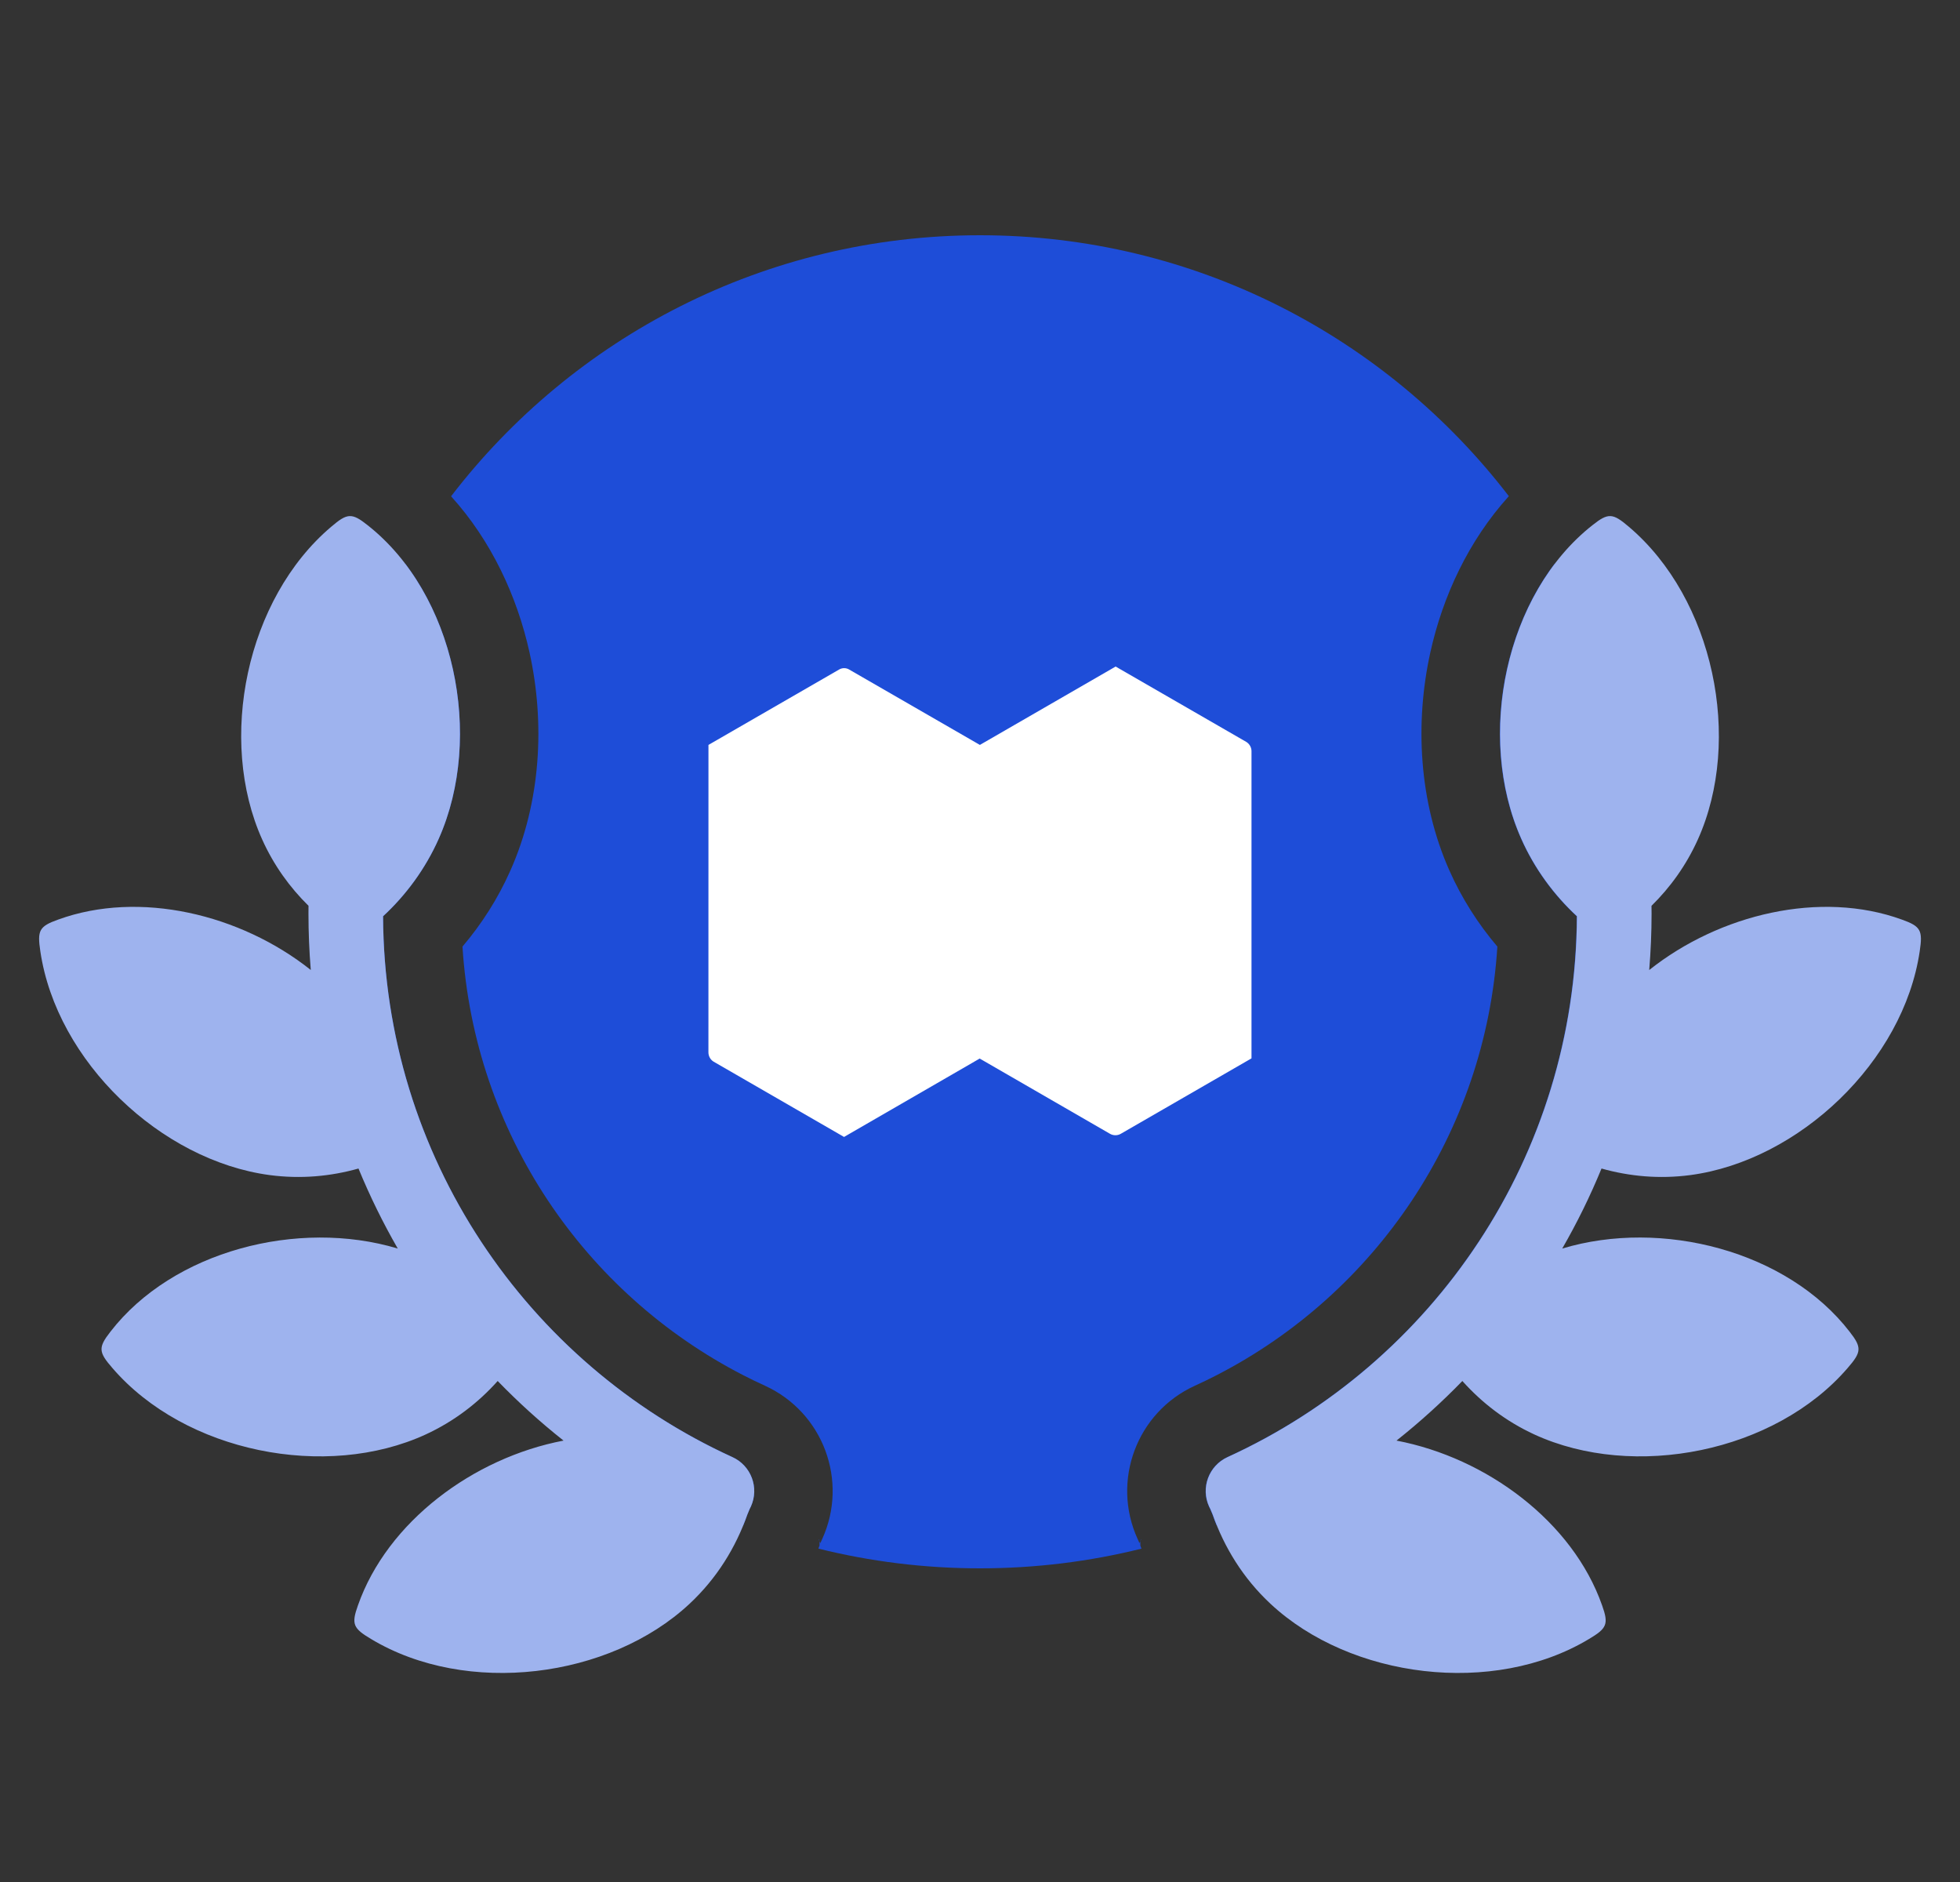
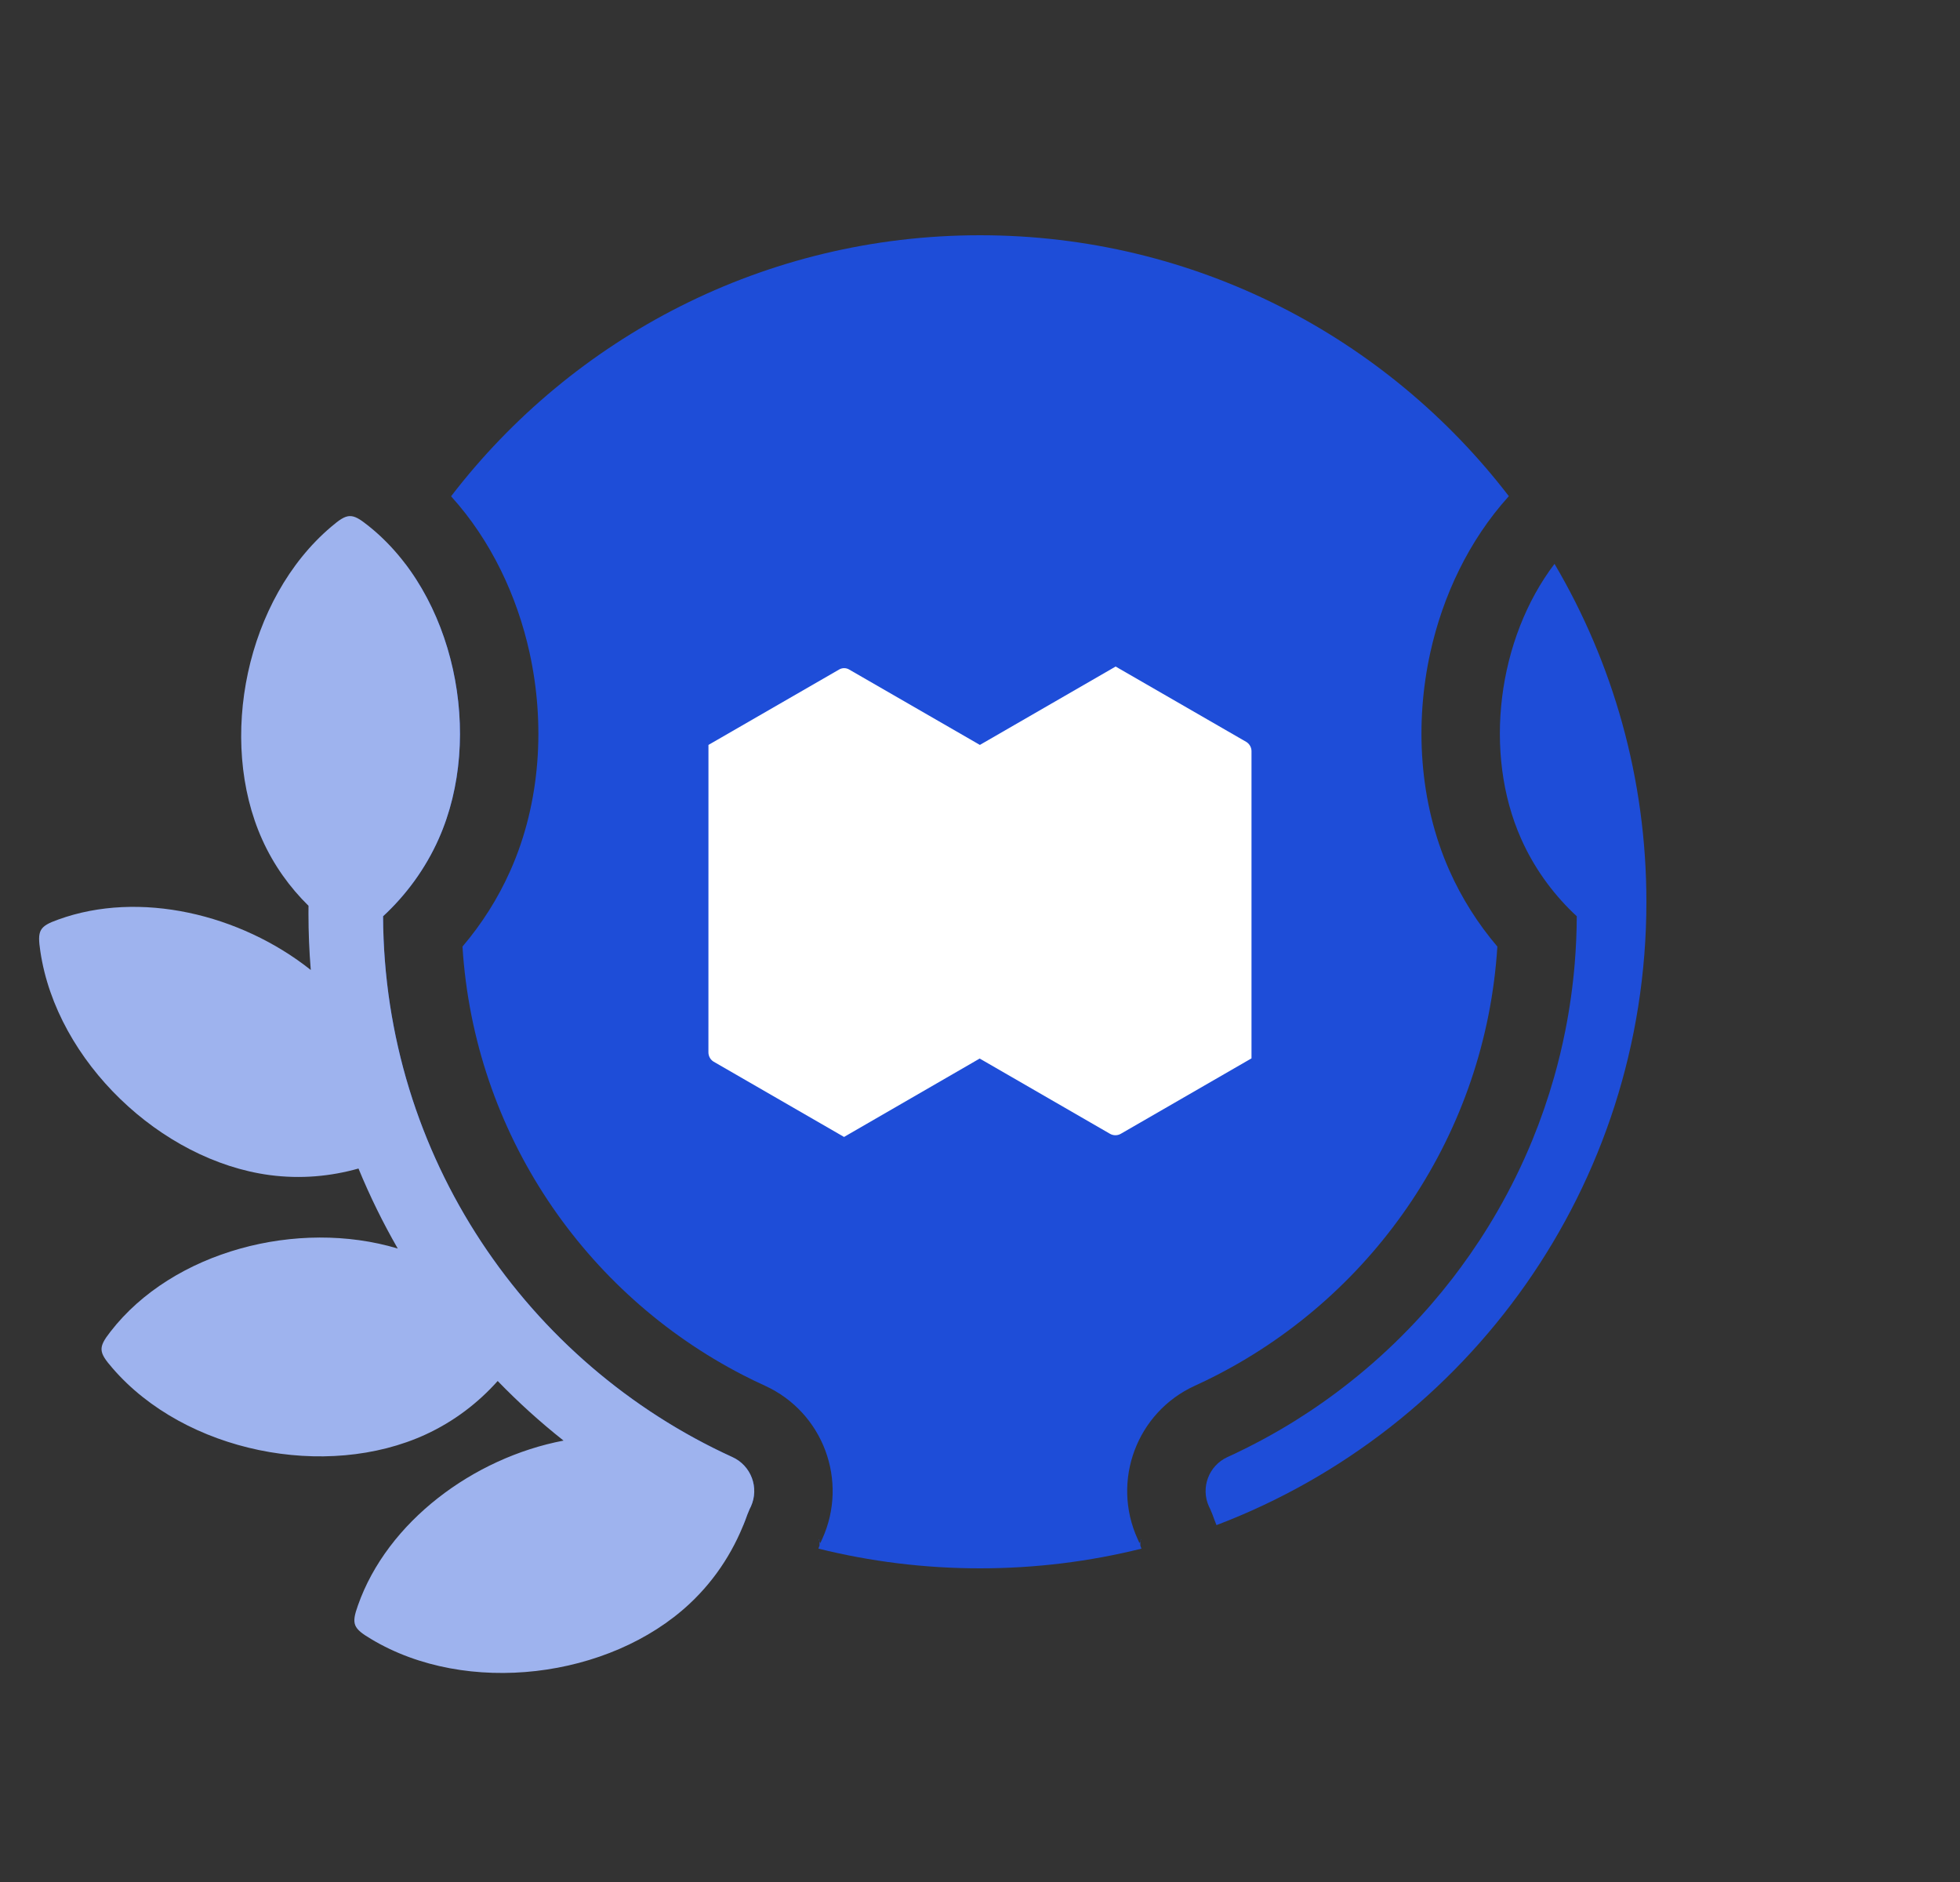
<svg xmlns="http://www.w3.org/2000/svg" width="50" height="48" viewBox="0 0 50 48" fill="none">
  <rect x="0" y="0" width="50" height="48" fill="#333333" stroke="none" />
  <path fill-rule="evenodd" clip-rule="evenodd" d="M31.033 38.898C37.444 36.464 42 30.264 42 23C42 19.854 41.145 16.908 39.656 14.381C38.202 16.294 37.83 19.202 38.803 21.39C39.124 22.115 39.587 22.756 40.127 23.278L40.153 23.302C40.176 23.325 40.2 23.347 40.224 23.369C40.222 23.777 40.204 24.182 40.171 24.582C40.123 25.157 40.043 25.723 39.933 26.278C39.853 26.681 39.758 27.079 39.646 27.471C39.49 28.02 39.304 28.558 39.09 29.08C38.833 29.706 38.535 30.312 38.2 30.893C37.914 31.39 37.6 31.869 37.261 32.329C37.195 32.419 37.128 32.508 37.06 32.596C36.709 33.051 36.333 33.486 35.933 33.898C35.466 34.38 34.967 34.832 34.439 35.249C33.99 35.605 33.521 35.935 33.034 36.239C32.482 36.582 31.907 36.891 31.312 37.163C30.834 37.381 30.623 37.946 30.841 38.424C30.85 38.443 30.859 38.462 30.869 38.48C30.887 38.526 30.907 38.574 30.93 38.626C30.962 38.717 30.996 38.808 31.033 38.898ZM29.119 39.498C29.101 39.45 29.084 39.403 29.067 39.356C29.097 39.428 29.097 39.427 29.093 39.399L29.093 39.399C29.09 39.377 29.085 39.34 29.09 39.307L29.114 39.254C29.1 39.266 29.093 39.285 29.09 39.307L29.067 39.356L29.024 39.253L29.046 39.306C29.038 39.289 29.03 39.272 29.022 39.254C28.345 37.771 28.998 36.02 30.481 35.343C30.671 35.257 30.858 35.166 31.042 35.071C35.077 32.994 37.899 28.907 38.198 24.142C37.712 23.571 37.293 22.919 36.974 22.201C36.197 20.451 36.089 18.445 36.489 16.636C36.805 15.207 37.464 13.788 38.491 12.655C35.384 8.609 30.497 6 25 6C19.503 6 14.614 8.61 11.507 12.658C12.533 13.79 13.191 15.208 13.507 16.636C13.907 18.445 13.799 20.451 13.021 22.201C12.703 22.919 12.284 23.571 11.798 24.142C12.097 28.907 14.919 32.994 18.954 35.071C19.139 35.166 19.326 35.257 19.515 35.343C20.998 36.02 21.651 37.771 20.974 39.254C20.966 39.272 20.959 39.289 20.95 39.306L20.972 39.253L20.929 39.356L20.906 39.307C20.904 39.285 20.896 39.266 20.882 39.254L20.906 39.307C20.911 39.34 20.906 39.377 20.903 39.399L20.903 39.399C20.899 39.427 20.899 39.428 20.929 39.356C20.912 39.403 20.895 39.45 20.877 39.497C22.197 39.825 23.578 40 25 40C26.421 40 27.8 39.826 29.119 39.498ZM18.964 38.897C19 38.807 19.034 38.717 19.066 38.626C19.089 38.574 19.109 38.526 19.127 38.48C19.133 38.469 19.139 38.458 19.144 38.446C19.148 38.439 19.152 38.431 19.155 38.424C19.373 37.946 19.163 37.381 18.684 37.163C18.089 36.891 17.514 36.582 16.962 36.239C16.475 35.935 16.006 35.605 15.557 35.249C15.03 34.832 14.53 34.38 14.063 33.898C13.664 33.486 13.287 33.051 12.936 32.596C12.868 32.508 12.801 32.419 12.735 32.329C12.396 31.869 12.082 31.39 11.796 30.893C11.461 30.312 11.164 29.706 10.906 29.08C10.692 28.558 10.506 28.02 10.35 27.471C10.239 27.079 10.143 26.681 10.063 26.278C9.953 25.723 9.873 25.157 9.825 24.582C9.792 24.182 9.774 23.777 9.772 23.369C9.796 23.347 9.82 23.325 9.844 23.302L9.869 23.278C10.409 22.756 10.872 22.115 11.193 21.39C12.165 19.203 11.795 16.297 10.342 14.384C8.854 16.91 8 19.855 8 23C8 30.263 12.555 36.462 18.964 38.897Z" fill="#1E4DD8" />
  <path d="M7.87 23.102C7.392 22.632 6.986 22.071 6.69 21.415C5.541 18.864 6.282 15.271 8.449 13.435C8.857 13.087 8.972 13.072 9.375 13.393C11.6 15.141 12.354 18.778 11.193 21.391C10.853 22.158 10.354 22.832 9.772 23.369C9.799 29.496 13.444 34.771 18.684 37.163C19.163 37.381 19.373 37.946 19.155 38.424C19.146 38.443 19.137 38.462 19.127 38.48C19.109 38.526 19.089 38.574 19.066 38.626C18.773 39.46 18.293 40.249 17.591 40.904C15.546 42.813 11.904 43.266 9.47 41.805C9.009 41.531 8.958 41.427 9.132 40.942C9.882 38.811 12.074 37.181 14.376 36.742C13.783 36.273 13.222 35.765 12.696 35.222C12.2 35.777 11.589 36.249 10.861 36.585C8.319 37.755 4.72 37.042 2.867 34.891C2.515 34.486 2.499 34.371 2.817 33.965C4.408 31.907 7.604 31.079 10.147 31.844C9.77 31.189 9.435 30.508 9.145 29.803C8.433 30.004 7.669 30.075 6.878 29.97C4.104 29.599 1.444 27.072 1.029 24.263C0.949 23.732 0.997 23.627 1.483 23.454C3.556 22.7 6.132 23.312 7.928 24.739C7.889 24.265 7.869 23.786 7.869 23.302C7.869 23.235 7.869 23.169 7.87 23.102Z" fill="#9EB3EE" />
-   <path d="M40.228 23.368C39.647 22.831 39.148 22.158 38.808 21.391C37.647 18.778 38.401 15.141 40.626 13.393C41.029 13.072 41.144 13.087 41.552 13.435C43.718 15.271 44.461 18.864 43.311 21.415C43.015 22.071 42.608 22.633 42.13 23.103C42.131 23.169 42.132 23.235 42.132 23.302C42.132 23.786 42.111 24.266 42.072 24.74C43.868 23.312 46.445 22.7 48.518 23.454C49.004 23.627 49.052 23.732 48.972 24.263C48.557 27.072 45.897 29.599 43.123 29.97C42.332 30.075 41.568 30.004 40.855 29.803C40.566 30.508 40.23 31.19 39.853 31.844C42.396 31.078 45.593 31.906 47.184 33.965C47.502 34.371 47.486 34.486 47.134 34.891C45.281 37.042 41.682 37.755 39.14 36.585C38.411 36.249 37.801 35.776 37.305 35.222C36.779 35.764 36.218 36.272 35.625 36.742C37.927 37.181 40.119 38.811 40.869 40.942C41.043 41.427 40.992 41.531 40.531 41.805C38.097 43.266 34.455 42.813 32.41 40.904C31.708 40.249 31.228 39.46 30.935 38.626C30.913 38.577 30.894 38.53 30.876 38.486C30.865 38.466 30.855 38.445 30.845 38.424C30.627 37.946 30.838 37.381 31.316 37.163C36.557 34.771 40.202 29.496 40.228 23.368Z" fill="#9EB3EE" />
  <path fill-rule="evenodd" clip-rule="evenodd" d="M31.791 18.921L28.46 17L24.997 18.999L21.667 17.079C21.627 17.054 21.581 17.041 21.534 17.041C21.487 17.041 21.441 17.054 21.401 17.079L18.073 18.999L18.072 26.839C18.072 26.887 18.084 26.934 18.108 26.977C18.131 27.019 18.165 27.054 18.207 27.079L21.536 29V28.995L24.992 26.998L28.314 28.916C28.357 28.941 28.405 28.954 28.454 28.954C28.503 28.954 28.552 28.941 28.594 28.916L31.923 26.995L31.926 26.992V19.153C31.925 19.106 31.912 19.06 31.888 19.02C31.865 18.979 31.831 18.945 31.791 18.921Z" fill="white" />
</svg>